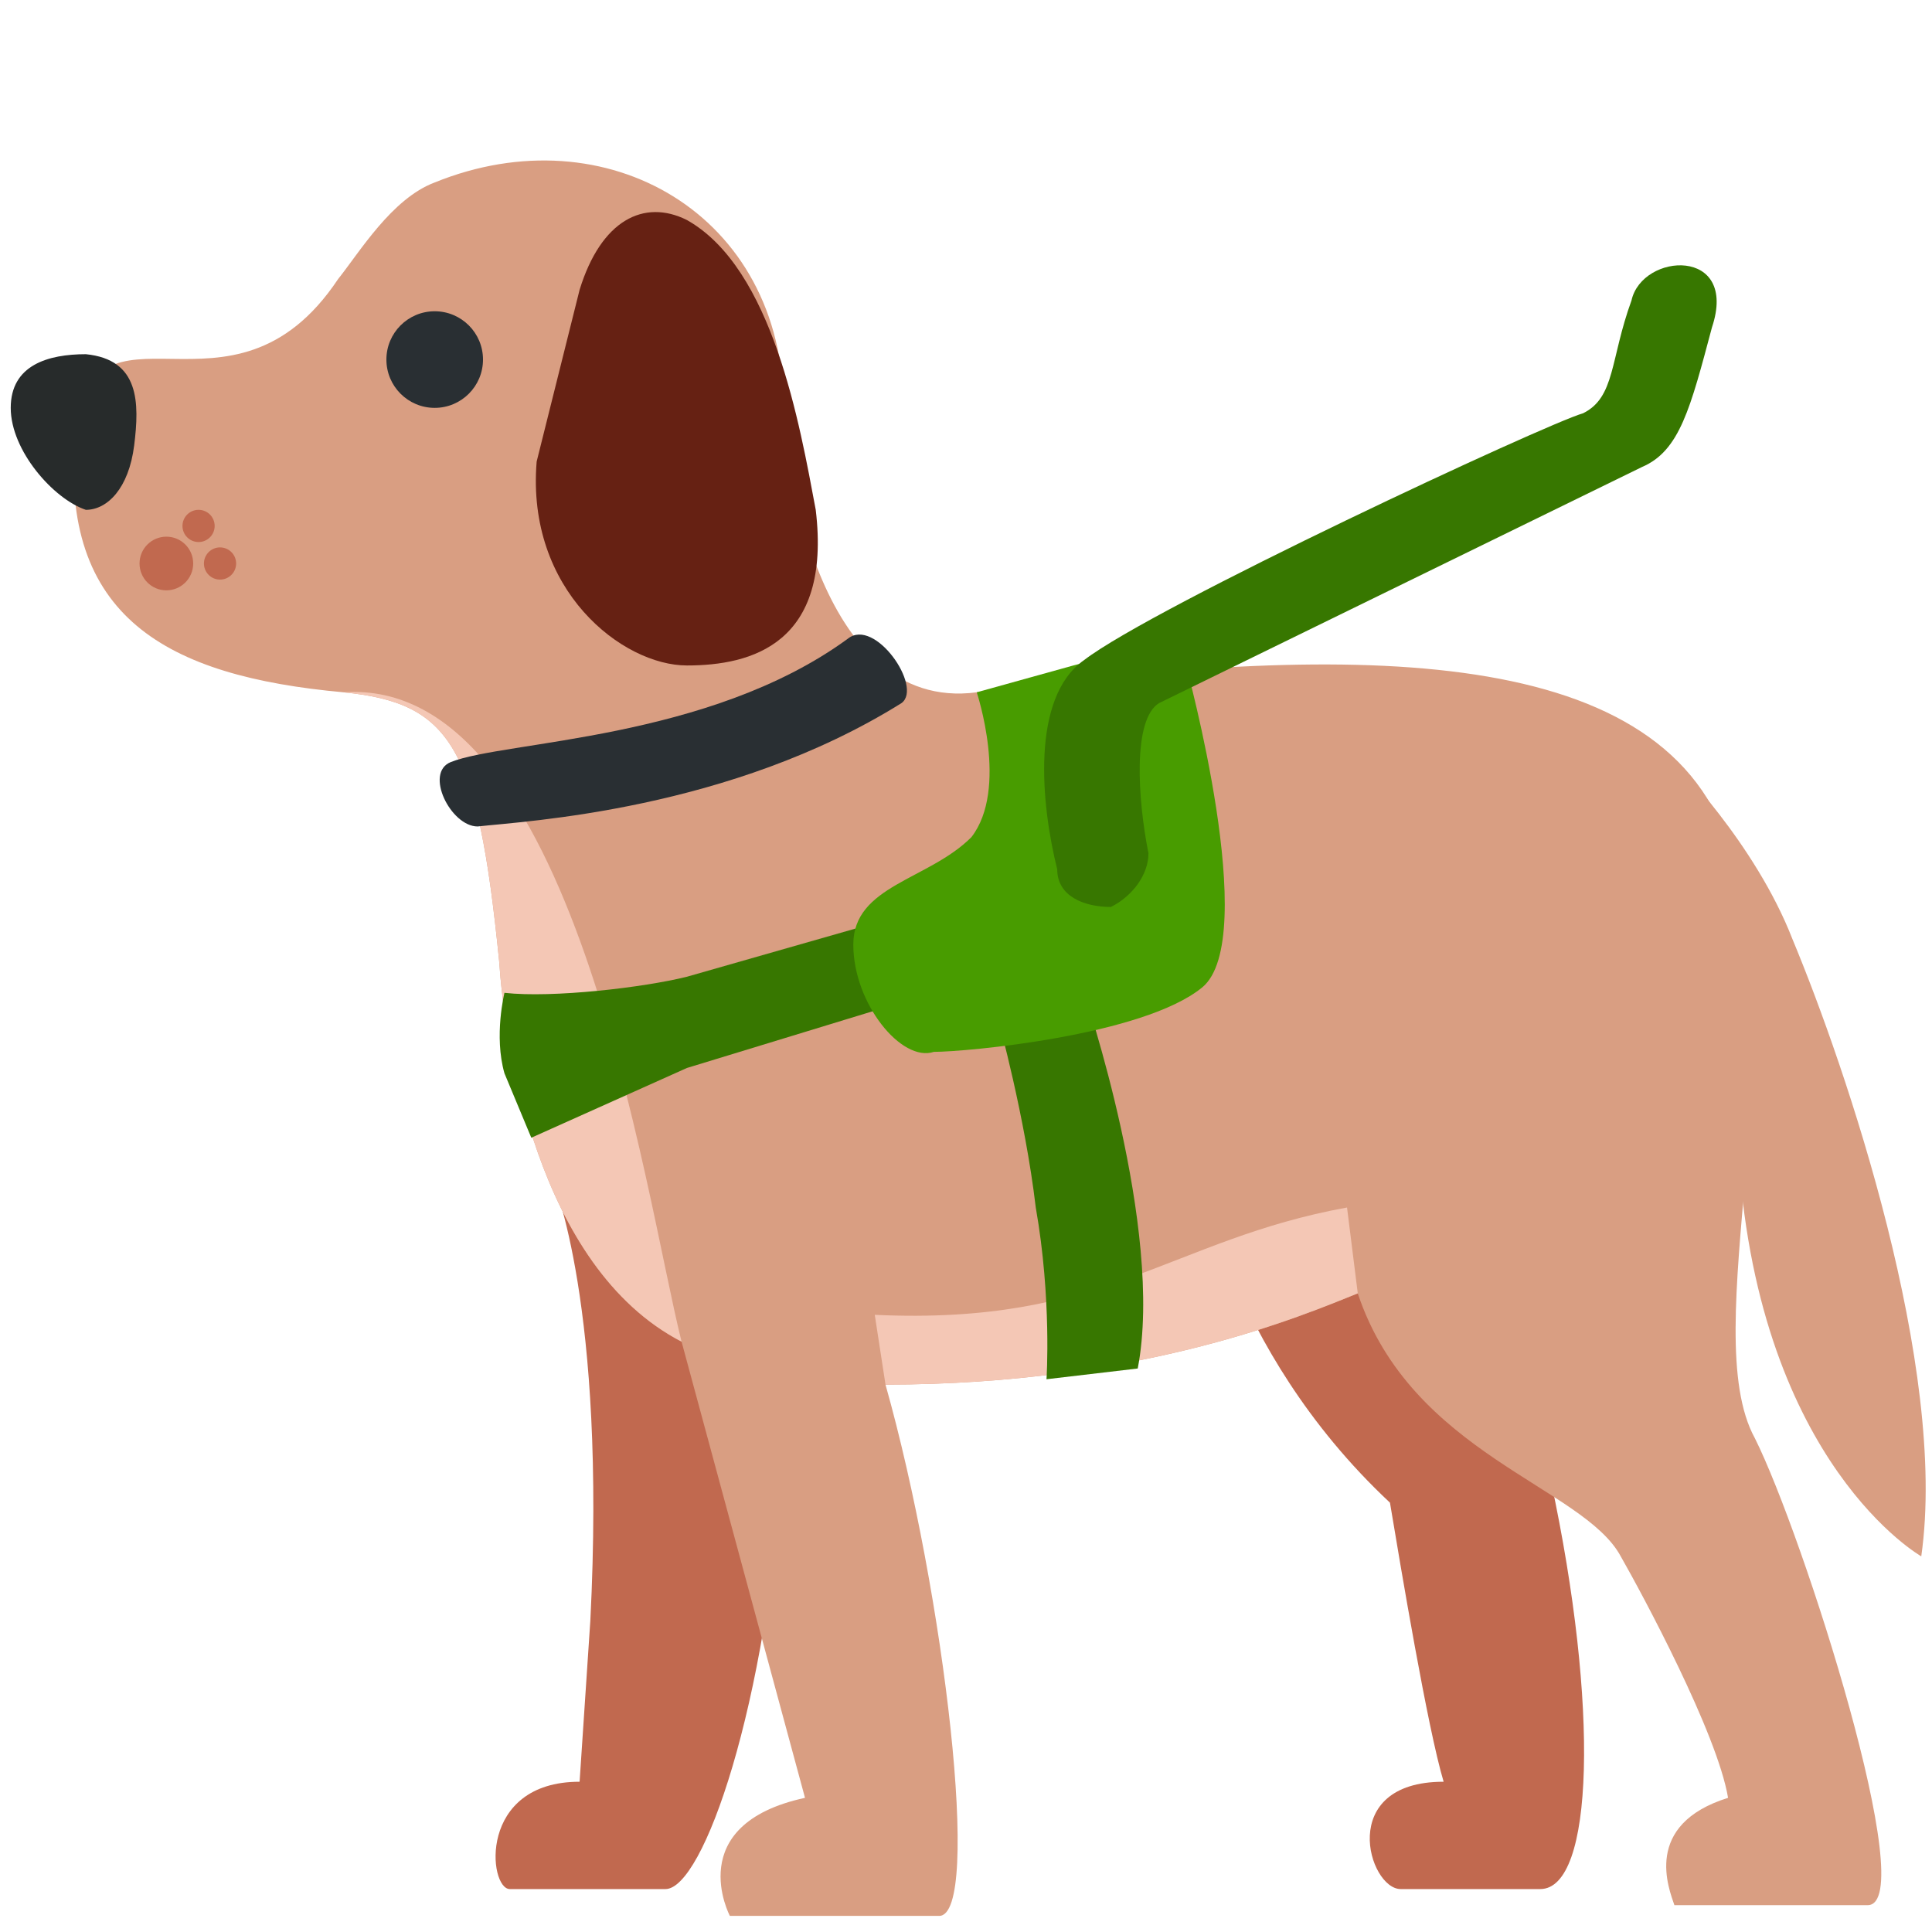
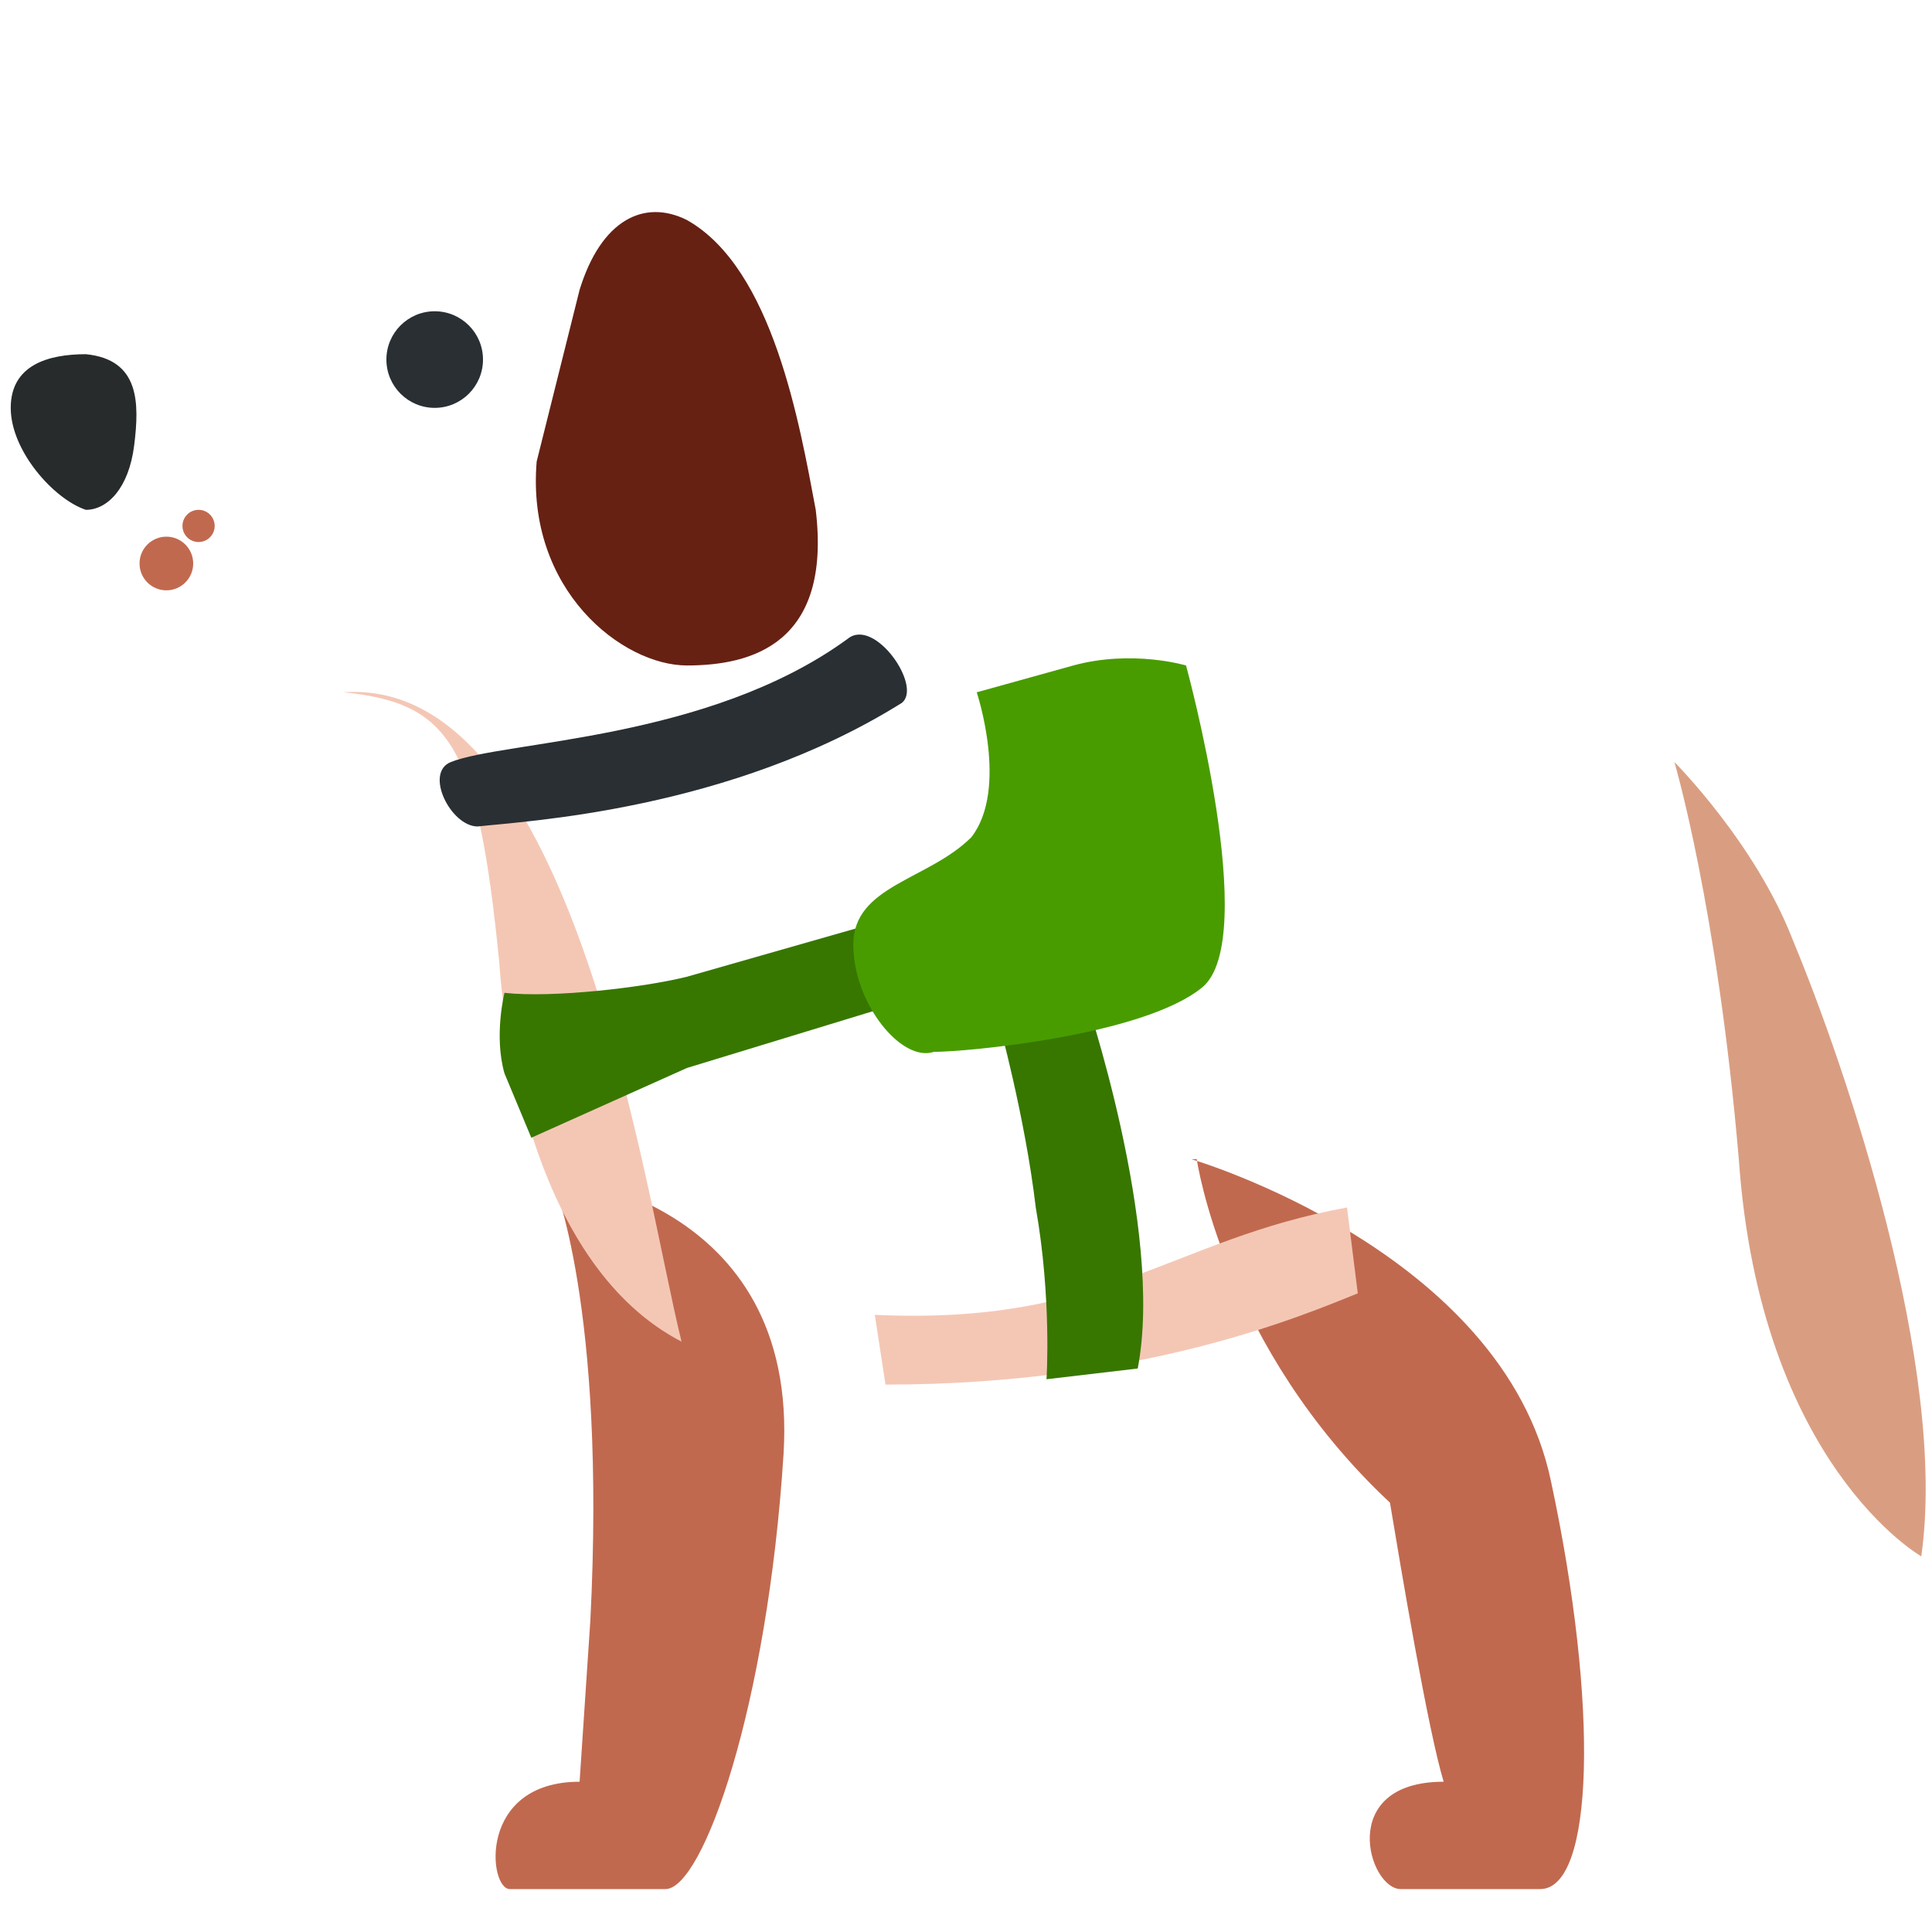
<svg xmlns="http://www.w3.org/2000/svg" viewBox="0 0 36 36" style="max-width:36px;max-height:36px">
  <path fill="#D99E82" d="M33.4 17.5c1 2.4 2.9 8 2.4 11.5 0 0-3-1.7-3.4-7.4-.4-4.7-1.2-7.4-1.2-7.4s1.5 1.5 2.2 3.3z" />
  <path fill="#C1694F" d="M10.3 22s1 2.3.7 8.2l-.2 3c-1.9 0-1.7 2-1.3 2h2.9c.7 0 1.9-3.4 2.2-8.1.3-4.8-4.3-5.2-4.3-5.2zm12-.4s.5 3.5 3.6 6.4c.2 1.2.7 4.2 1 5.2-2 0-1.4 2-.8 2h2.6c1 0 1.1-3.4.2-7.6-.9-4.3-6.7-6-6.7-6z" />
-   <path fill="#D99E82" d="M32.2 15.7c-1.3-3.8-7.2-3.7-14-2.8-3 .4-3.6-4.5-3.6-5.3 0-3.6-3.3-5.5-6.5-4.2-.8.3-1.4 1.3-1.8 1.8-2 3-4.6 0-4.9 2.9-.3 3.4 1.7 4.5 5 4.8 2 .2 2.5 1 2.9 5 .1 1.5.7 5.7 3.4 7.1l2.3 8.5c-2.3.5-1.4 2.2-1.4 2.2h3.9c.8 0 .1-6-1-9.9 4.8 0 7.8-1.3 8.8-1.7 1 3 4.2 3.6 4.9 4.9.4.7 1.8 3.3 2 4.5-1.6.5-1.1 1.7-1 2h3.6c1 0-1.2-6.9-2.1-8.7-1.1-2 .8-7.4-.5-11.1z" />
  <path fill="#F4C7B5" d="m16.3 24.5.2 1.3c4.8 0 7.8-1.3 8.8-1.7l-.2-1.6c-3.3.6-4.5 2.2-8.8 2zM6.4 12.9c2 .2 2.5 1 2.9 5 .1 1.5.7 5.7 3.4 7.1-.7-2.8-2-12.4-6.3-12.1z" />
  <path fill="#272B2B" d="M2.5 8.3c-.1.8-.5 1.2-.9 1.2C1 9.3.2 8.4.2 7.6s.7-1 1.4-1c1 .1 1 .9.9 1.7z" />
  <path fill="#662113" d="M15.2 9.5c.3 2.5-1.2 2.9-2.4 2.9S9.8 11 10 8.6l.8-3.2c.4-1.3 1.2-1.7 2-1.3 1.6.9 2.1 3.8 2.4 5.4z" />
  <circle fill="#292F33" cx="8.1" cy="6.7" r=".9" />
  <circle fill="#C1694F" cx="3.1" cy="10.5" r=".5" />
  <circle fill="#C1694F" cx="3.7" cy="9.8" r=".3" />
-   <circle fill="#C1694F" cx="4.1" cy="10.5" r=".3" />
  <path fill="#377700" d="M9.4 18.5c.9.1 2.6-.1 3.4-.3l9.1-2.6.4 1.4-9.5 2.9-2.9 1.3-.5-1.2c-.2-.7 0-1.5 0-1.5zm9.2.5 1.6-.5s1.5 4.4 1 7l-1.7.2s.1-1.5-.2-3.2c-.2-1.7-.7-3.5-.7-3.5z" />
  <path fill="#292F33" d="M8.4 14.2c1-.4 4.8-.4 7.4-2.3.5-.4 1.4.9 1 1.2-3.2 2-7 2.2-7.9 2.3-.5 0-1-1-.5-1.2z" />
  <path fill="#489C00" d="M18.2 12.9s.6 1.8-.1 2.7c-.8.8-2.2.9-2.2 2s.9 2.2 1.5 2c.6 0 3.9-.3 5-1.2s-.3-6-.3-6-1-.3-2.1 0l-1.8.5z" />
-   <path fill="#377700" d="M20.7 16.9c-.5 0-1-.2-1-.7-.3-1.2-.5-3.2.5-3.9 1.3-1 8.6-4.4 9.3-4.6.6-.3.5-1 .9-2.1.2-.9 2-1 1.5.5-.4 1.5-.6 2.3-1.3 2.6l-9 4.4c-.5.3-.4 1.8-.2 2.8 0 .4-.3.8-.7 1z" />
</svg>